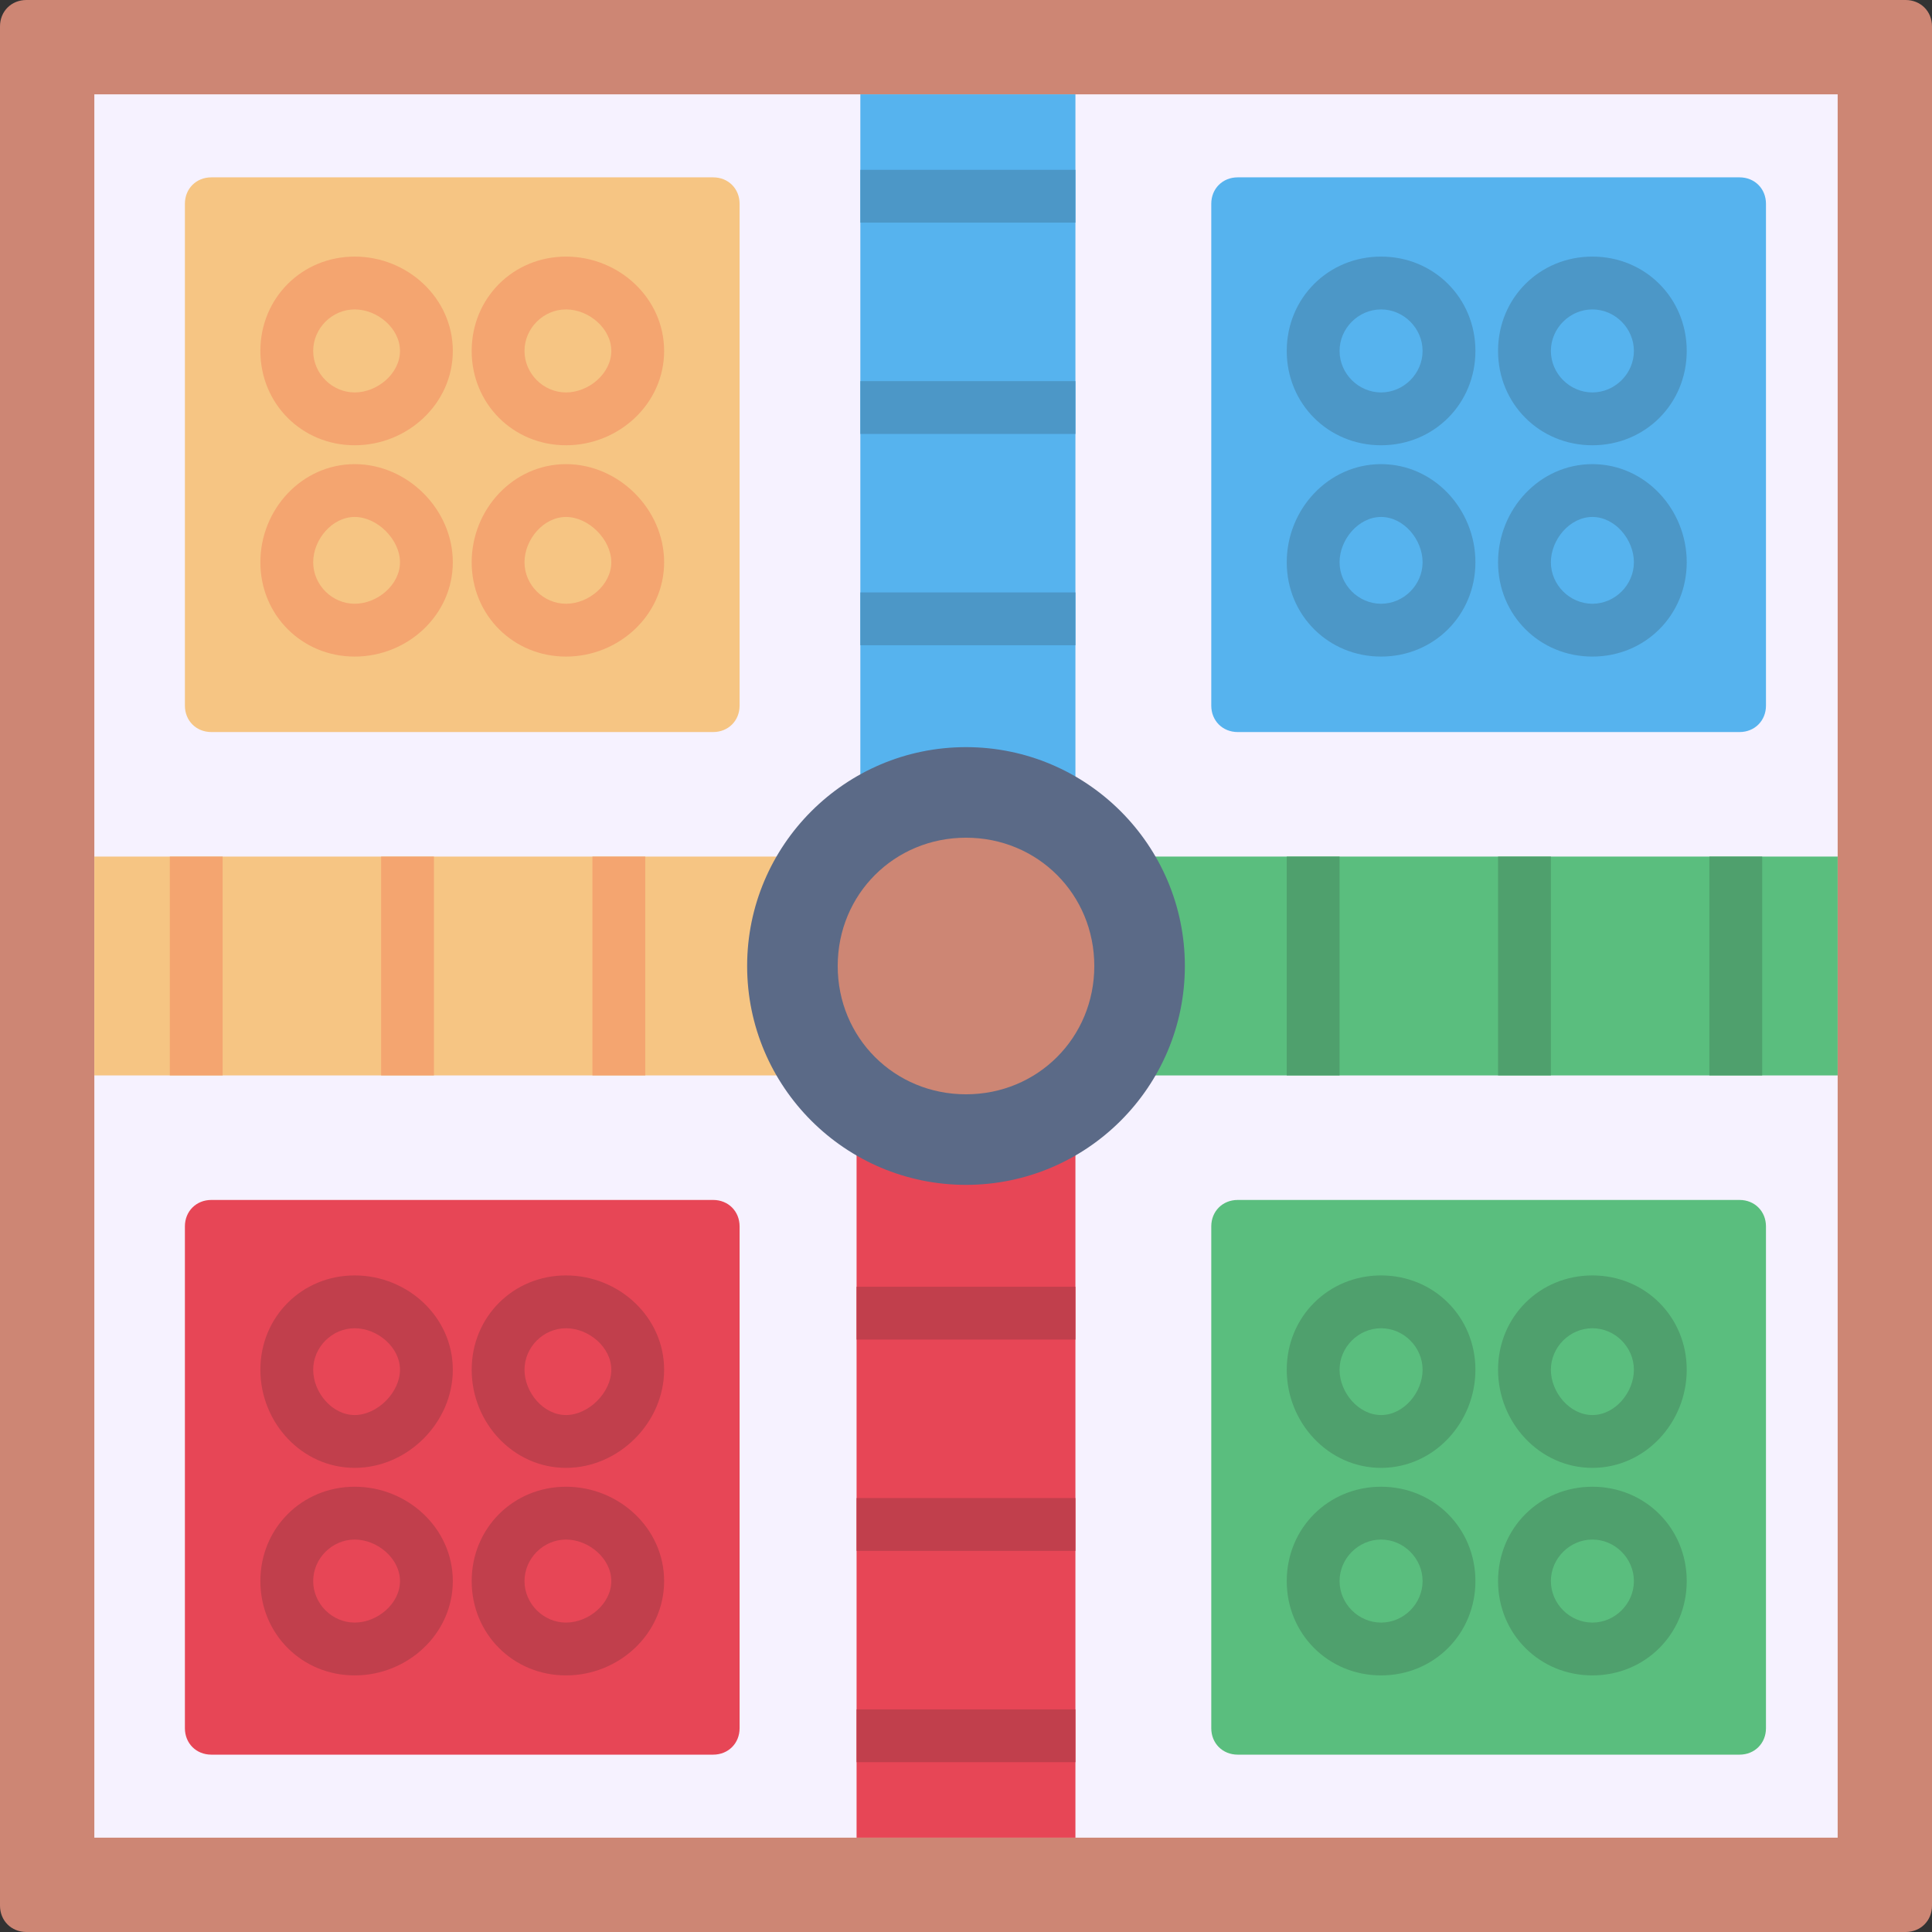
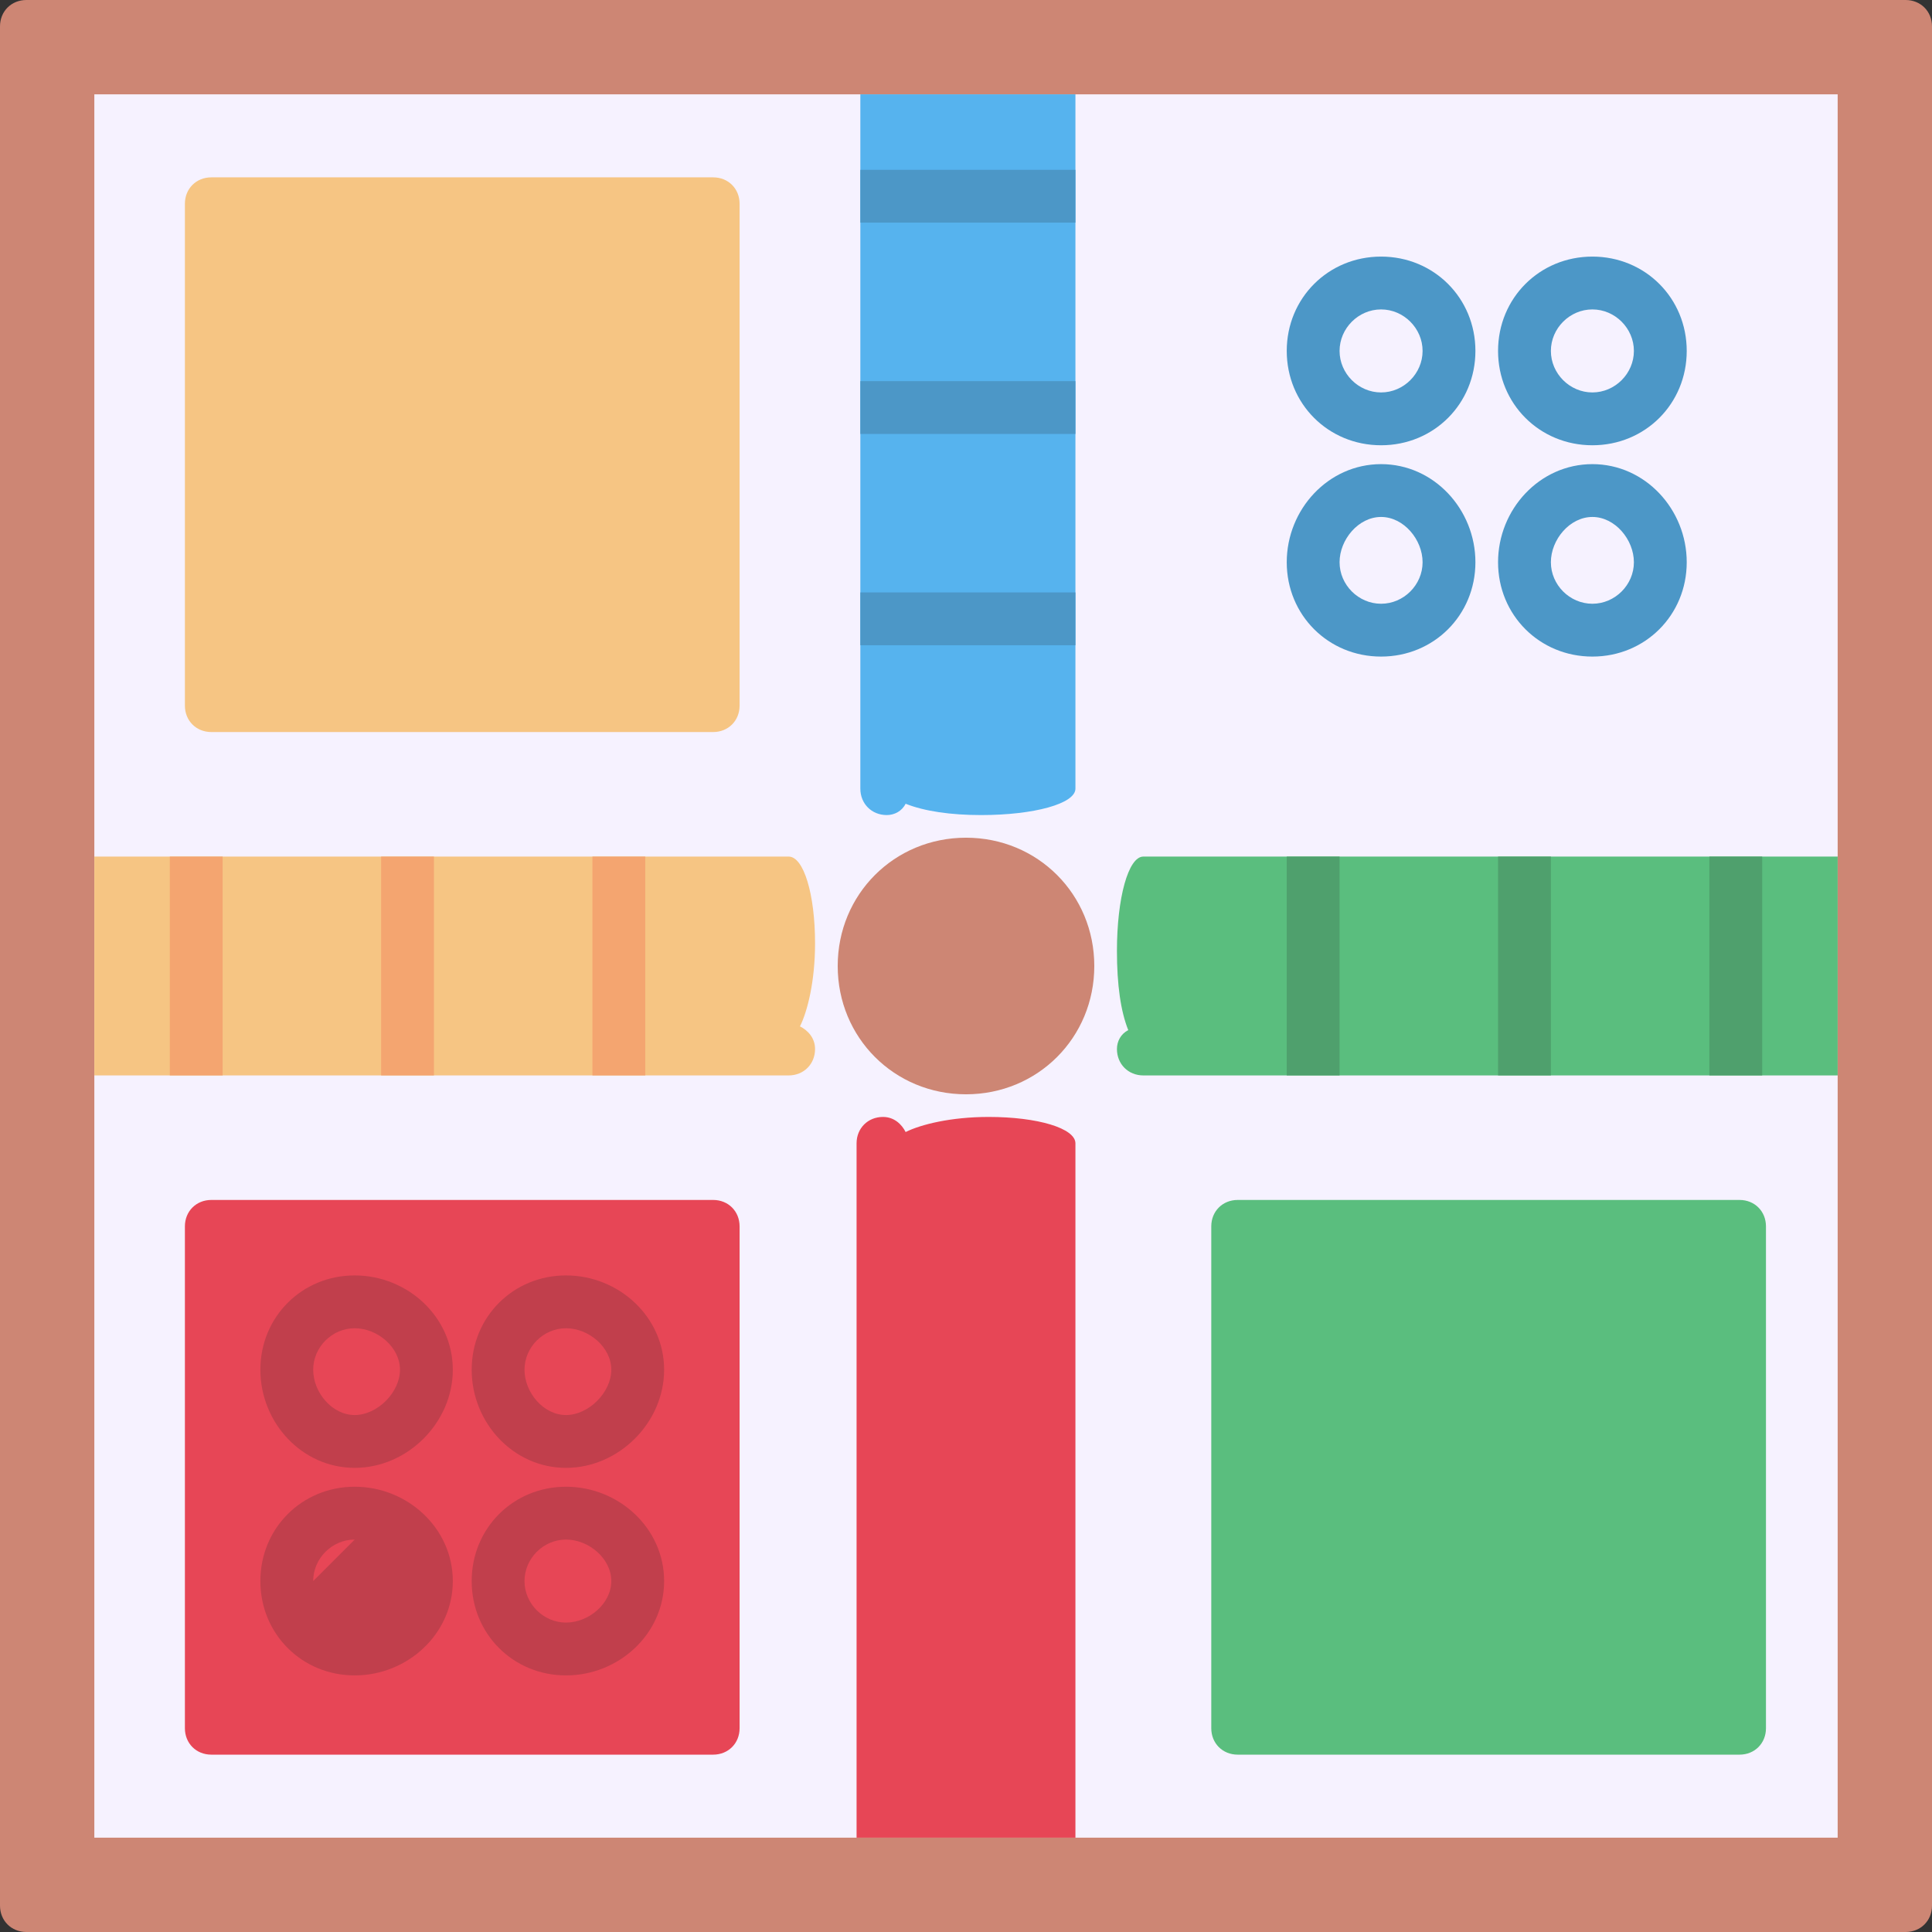
<svg xmlns="http://www.w3.org/2000/svg" version="1.1" width="32" height="32" viewBox="0 0 512 512" xml:space="preserve" fill-rule="evenodd">
  <rect x="0" y="0" width="512" height="512" fill="#333333" stroke="none" />
  <g>
    <path fill="#cd8674" d="M505 512H7c-4 0-7-3-7-7V7c0-4 3-7 7-7h498c4 0 7 3 7 7v498c0 4-3 7-7 7z" opacity="1" data-original="#cd8674" />
    <path fill="#f6f2ff" d="M25 487h462V25H25z" opacity="1" data-original="#f6f2ff" />
    <path fill="#56b3ee" d="M242 25h-14v184c0 4 3 7 7 7 2 0 4-1 5-3 5 2 12 3 20 3 14 0 25-3 25-7V25z" opacity="1" data-original="#56b3ee" />
    <g fill="#4c97c7">
      <path d="M228 157v14h57v-14zM228 101v14h57v-14zM228 45v14h57V45z" fill="#4c97c7" opacity="1" data-original="#4c97c7" />
    </g>
    <path fill="#e74656" d="M227 487h58V303c0-4-10-7-23-7-10 0-18 2-22 4-1-2-3-4-6-4-4 0-7 3-7 7z" opacity="1" data-original="#e74656" />
-     <path fill="#c13f4c" d="M285 467v-14h-58v14zm0-56v-14h-58v14zm0-56v-14h-58v14z" opacity="1" data-original="#c13f4c" />
    <path fill="#f6c583" d="M25 271v14h184c4 0 7-3 7-7 0-3-2-5-4-6 2-4 4-12 4-22 0-13-3-23-7-23H25z" opacity="1" data-original="#f6c583" />
    <path fill="#f4a570" d="M45 285h14v-58H45zm56 0h14v-58h-14zm56 0h14v-58h-14z" opacity="1" data-original="#f4a570" />
    <path fill="#5abe7e" d="M487 285v-58H303c-4 0-7 11-7 25 0 9 1 16 3 21-2 1-3 3-3 5 0 4 3 7 7 7z" opacity="1" data-original="#5abe7e" />
    <path fill="#4fa06d" d="M467 227h-14v58h14zm-56 0h-14v58h14zm-56 0h-14v58h14z" opacity="1" data-original="#4fa06d" />
    <path fill="#f6c583" d="M189 194H56c-4 0-7-3-7-7V54c0-4 3-7 7-7h133c4 0 7 3 7 7v133c0 4-3 7-7 7z" opacity="1" data-original="#f6c583" />
-     <path fill="#f4a570" d="M94 174c-14 0-25-11-25-25s11-26 25-26 26 12 26 26-12 25-26 25zm0-37c-6 0-11 6-11 12s5 11 11 11 12-5 12-11-6-12-12-12zM150 174c-14 0-25-11-25-25s11-26 25-26 26 12 26 26-12 25-26 25zm0-37c-6 0-11 6-11 12s5 11 11 11 12-5 12-11-6-12-12-12zM94 118c-14 0-25-11-25-25s11-25 25-25 26 11 26 25-12 25-26 25zm0-36c-6 0-11 5-11 11s5 11 11 11 12-5 12-11-6-11-12-11zM150 118c-14 0-25-11-25-25s11-25 25-25 26 11 26 25-12 25-26 25zm0-36c-6 0-11 5-11 11s5 11 11 11 12-5 12-11-6-11-12-11z" opacity="1" data-original="#f4a570" />
-     <path fill="#56b3ee" d="M461 194H328c-4 0-7-3-7-7V54c0-4 3-7 7-7h133c4 0 7 3 7 7v133c0 4-3 7-7 7z" opacity="1" data-original="#56b3ee" />
    <g fill="#4c97c7">
      <path d="M366 174c-14 0-25-11-25-25s11-26 25-26 25 12 25 26-11 25-25 25zm0-37c-6 0-11 6-11 12s5 11 11 11 11-5 11-11-5-12-11-12zM422 174c-14 0-25-11-25-25s11-26 25-26 25 12 25 26-11 25-25 25zm0-37c-6 0-11 6-11 12s5 11 11 11 11-5 11-11-5-12-11-12zM366 118c-14 0-25-11-25-25s11-25 25-25 25 11 25 25-11 25-25 25zm0-36c-6 0-11 5-11 11s5 11 11 11 11-5 11-11-5-11-11-11zM422 118c-14 0-25-11-25-25s11-25 25-25 25 11 25 25-11 25-25 25zm0-36c-6 0-11 5-11 11s5 11 11 11 11-5 11-11-5-11-11-11z" fill="#4c97c7" opacity="1" data-original="#4c97c7" />
    </g>
    <path fill="#e74656" d="M189 465H56c-4 0-7-3-7-7V325c0-4 3-7 7-7h133c4 0 7 3 7 7v133c0 4-3 7-7 7z" opacity="1" data-original="#e74656" />
-     <path fill="#c13f4c" d="M94 444c-14 0-25-11-25-25s11-25 25-25 26 11 26 25-12 25-26 25zm0-36c-6 0-11 5-11 11s5 11 11 11 12-5 12-11-6-11-12-11zM150 444c-14 0-25-11-25-25s11-25 25-25 26 11 26 25-12 25-26 25zm0-36c-6 0-11 5-11 11s5 11 11 11 12-5 12-11-6-11-12-11zM94 389c-14 0-25-12-25-26s11-25 25-25 26 11 26 25-12 26-26 26zm0-37c-6 0-11 5-11 11s5 12 11 12 12-6 12-12-6-11-12-11zM150 389c-14 0-25-12-25-26s11-25 25-25 26 11 26 25-12 26-26 26zm0-37c-6 0-11 5-11 11s5 12 11 12 12-6 12-12-6-11-12-11z" opacity="1" data-original="#c13f4c" />
+     <path fill="#c13f4c" d="M94 444c-14 0-25-11-25-25s11-25 25-25 26 11 26 25-12 25-26 25zm0-36c-6 0-11 5-11 11zM150 444c-14 0-25-11-25-25s11-25 25-25 26 11 26 25-12 25-26 25zm0-36c-6 0-11 5-11 11s5 11 11 11 12-5 12-11-6-11-12-11zM94 389c-14 0-25-12-25-26s11-25 25-25 26 11 26 25-12 26-26 26zm0-37c-6 0-11 5-11 11s5 12 11 12 12-6 12-12-6-11-12-11zM150 389c-14 0-25-12-25-26s11-25 25-25 26 11 26 25-12 26-26 26zm0-37c-6 0-11 5-11 11s5 12 11 12 12-6 12-12-6-11-12-11z" opacity="1" data-original="#c13f4c" />
    <path fill="#5abe7e" d="M461 465H328c-4 0-7-3-7-7V325c0-4 3-7 7-7h133c4 0 7 3 7 7v133c0 4-3 7-7 7z" opacity="1" data-original="#5abe7e" />
-     <path fill="#4fa06d" d="M366 444c-14 0-25-11-25-25s11-25 25-25 25 11 25 25-11 25-25 25zm0-36c-6 0-11 5-11 11s5 11 11 11 11-5 11-11-5-11-11-11zM422 444c-14 0-25-11-25-25s11-25 25-25 25 11 25 25-11 25-25 25zm0-36c-6 0-11 5-11 11s5 11 11 11 11-5 11-11-5-11-11-11zM366 389c-14 0-25-12-25-26s11-25 25-25 25 11 25 25-11 26-25 26zm0-37c-6 0-11 5-11 11s5 12 11 12 11-6 11-12-5-11-11-11zM422 389c-14 0-25-12-25-26s11-25 25-25 25 11 25 25-11 26-25 26zm0-37c-6 0-11 5-11 11s5 12 11 12 11-6 11-12-5-11-11-11z" opacity="1" data-original="#4fa06d" />
-     <path fill="#5b6a87" d="M256 314c-32 0-58-26-58-58s26-58 58-58 58 26 58 58-26 58-58 58z" opacity="1" data-original="#5b6a87" />
    <path fill="#cd8674" d="M256 290c-19 0-34-15-34-34s15-34 34-34 34 15 34 34-15 34-34 34z" opacity="1" data-original="#cd8674" />
  </g>
</svg>